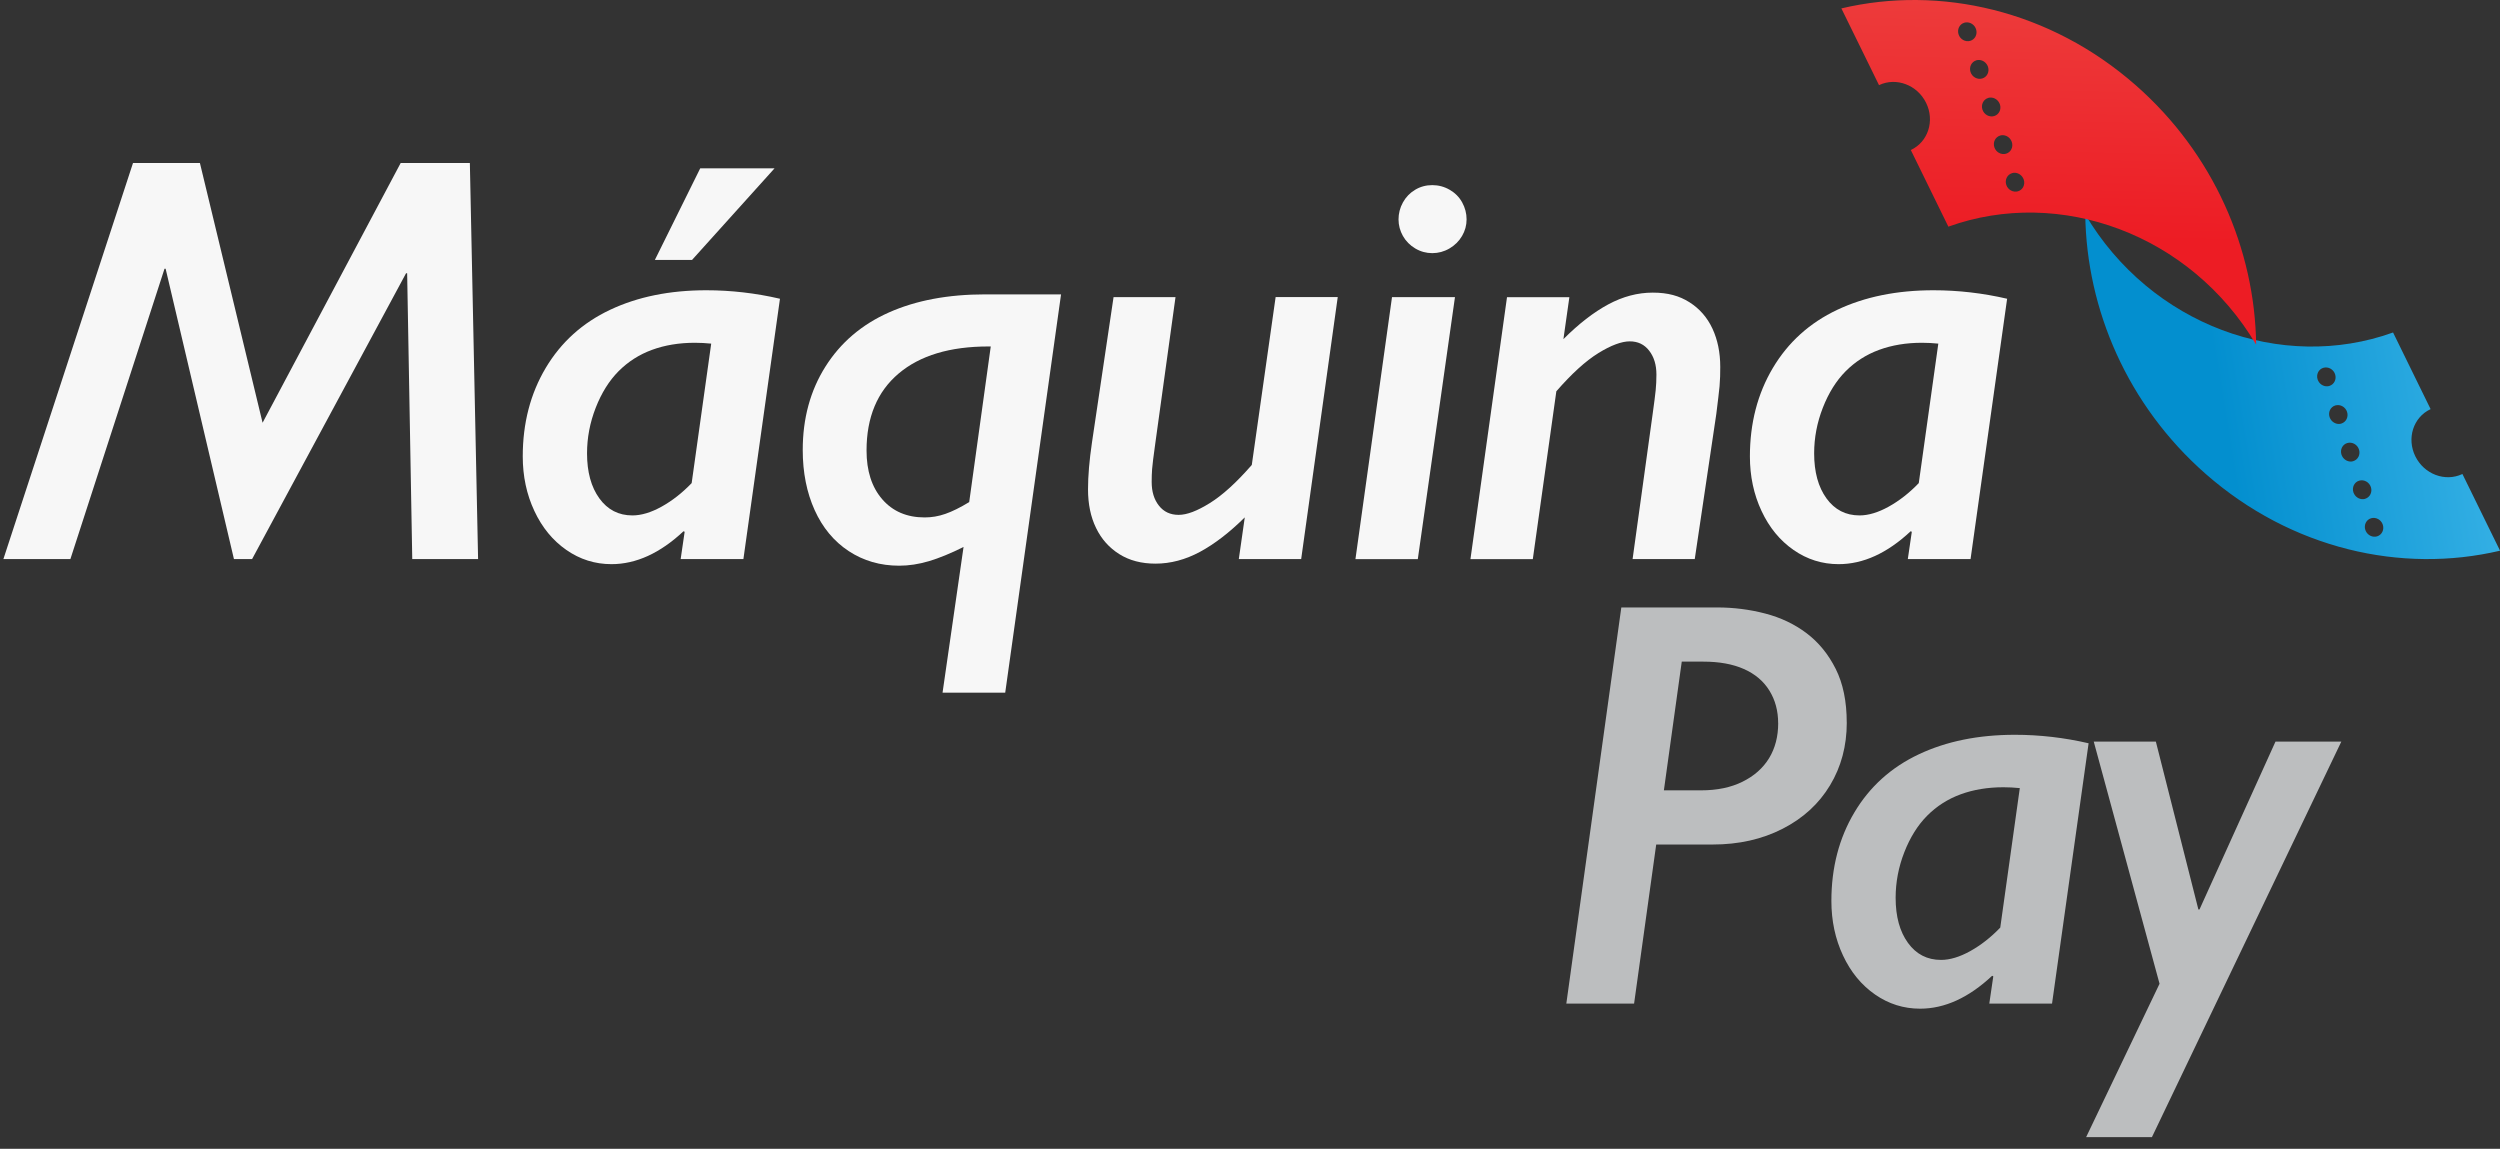
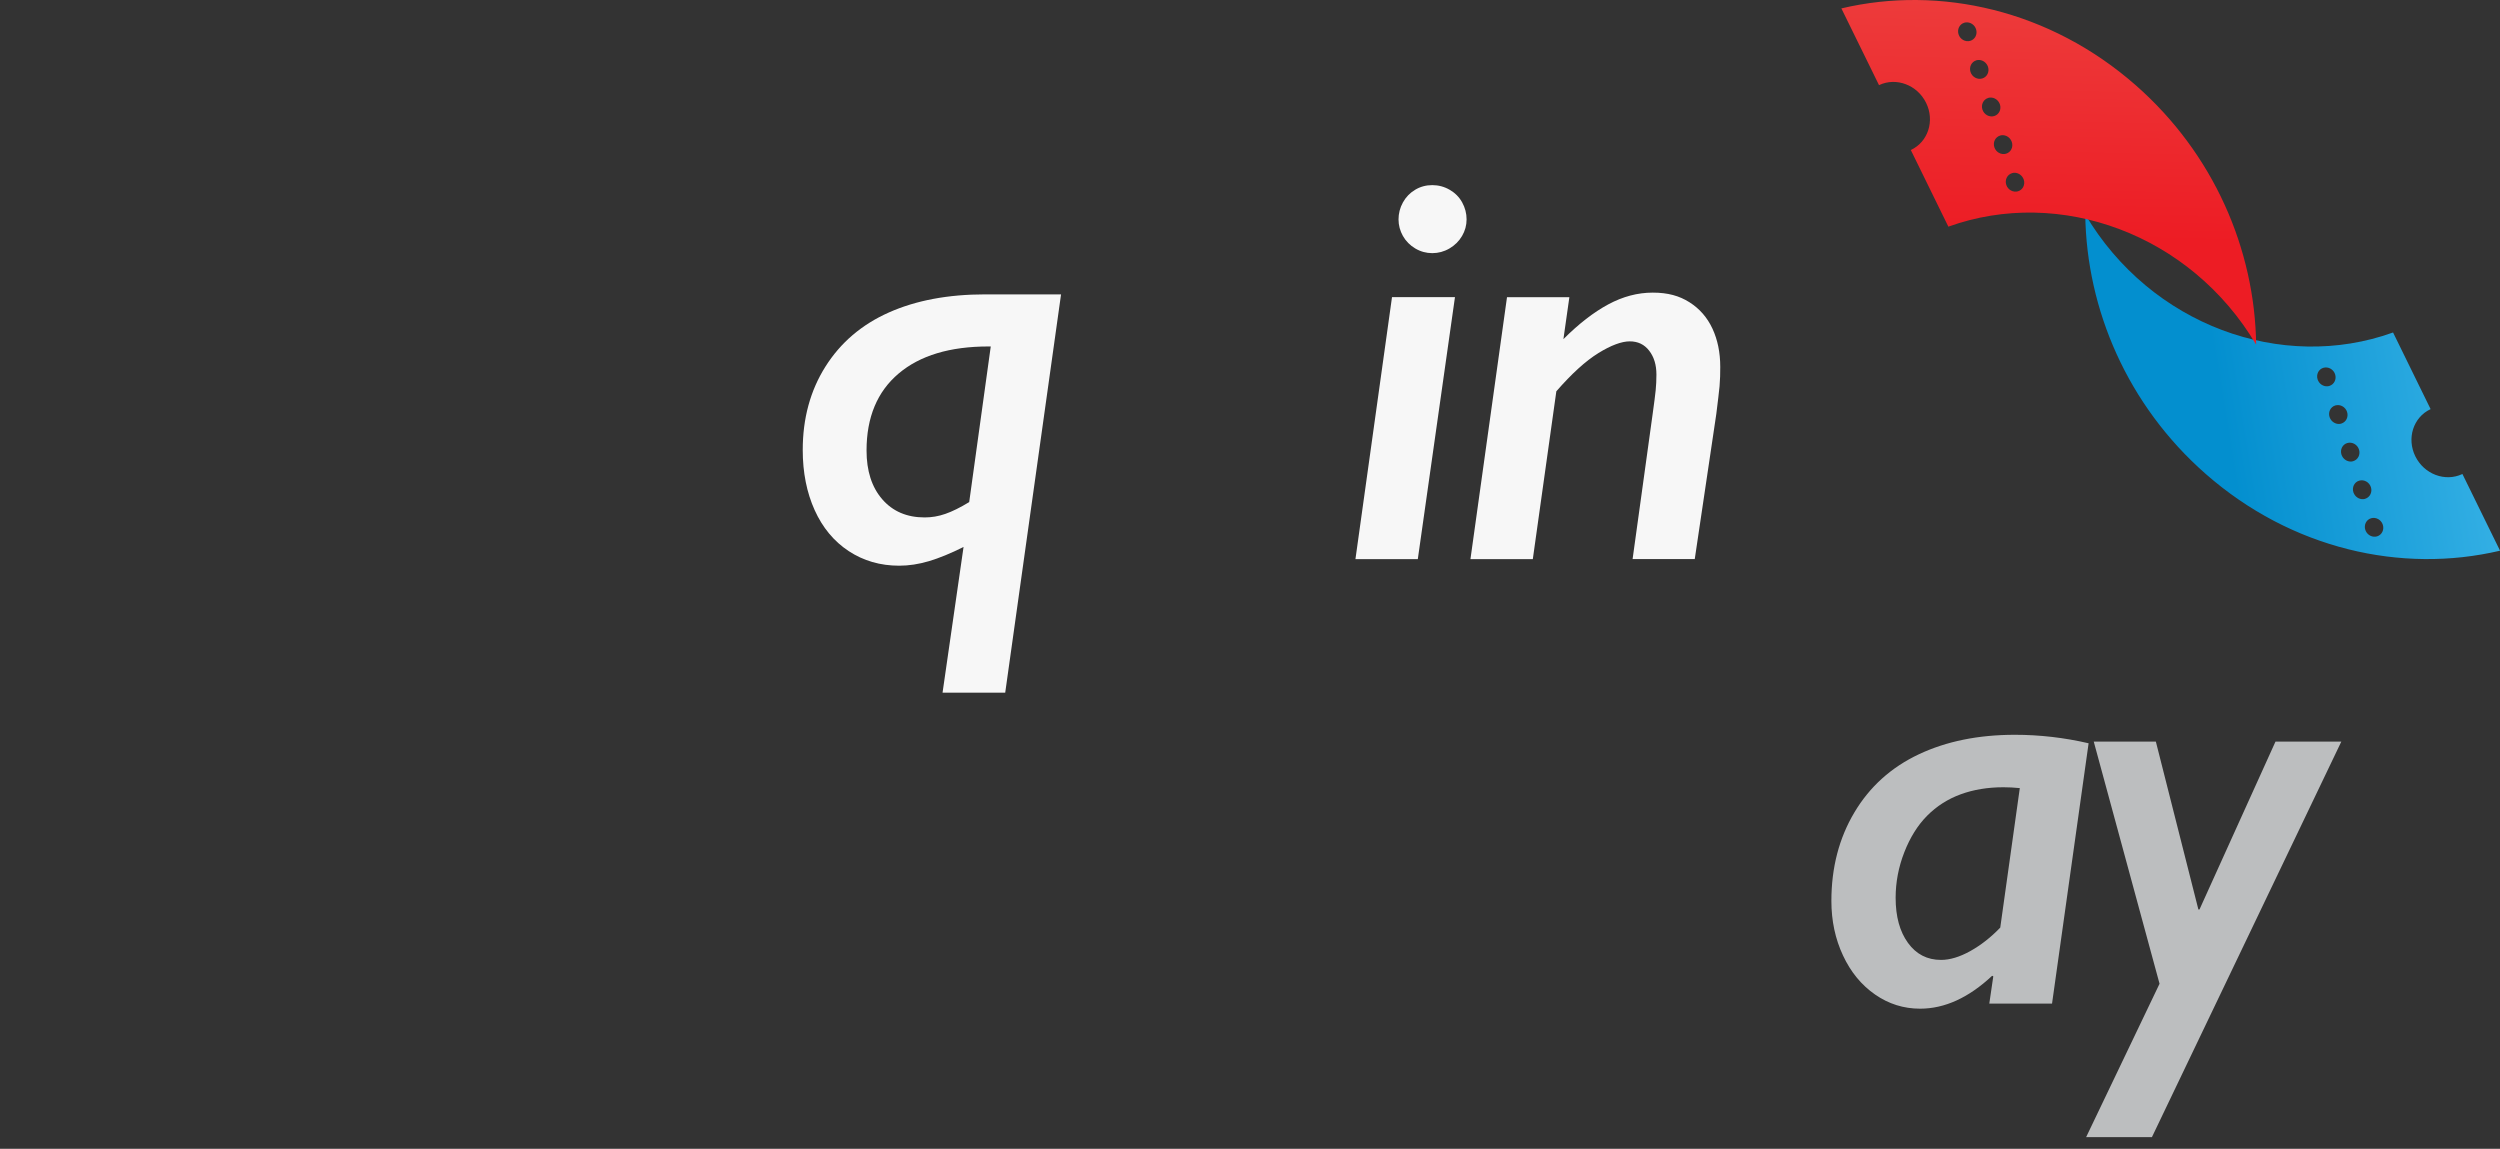
<svg xmlns="http://www.w3.org/2000/svg" id="Logo" viewBox="0 0 583.26 268.02">
  <rect x="0" y="0" width="583.26" height="268.02" fill="#333333" stroke="none" />
  <defs>
    <style>      .cls-1 {        fill: url(#Gradiente_sem_nome_109);      }      .cls-2 {        fill: url(#Gradiente_sem_nome_111);      }      .cls-3 {        fill: #f7f7f7;      }      .cls-4 {        fill: #bcbebf;      }    </style>
    <linearGradient id="Gradiente_sem_nome_109" data-name="Gradiente sem nome 109" x1="-961.48" y1="487.39" x2="-902.26" y2="428.17" gradientTransform="translate(-381.35 578.55) rotate(125.73) scale(1 -1)" gradientUnits="userSpaceOnUse">
      <stop offset="0" stop-color="#33afe4" />
      <stop offset=".7" stop-color="#038fcf" />
    </linearGradient>
    <linearGradient id="Gradiente_sem_nome_111" data-name="Gradiente sem nome 111" x1="325.76" y1="-1449.89" x2="381.35" y2="-1505.48" gradientTransform="translate(1301.58 -1236.83) rotate(46.28) scale(1 -1)" gradientUnits="userSpaceOnUse">
      <stop offset="0" stop-color="#ed3b3b" />
      <stop offset=".7" stop-color="#ed1c24" />
    </linearGradient>
  </defs>
  <g>
-     <path class="cls-3" d="M111.53,130.44h-15.35l-1.19-66.68h-.26l-35.92,66.68h-4.23l-15.94-67.74h-.26l-21.96,67.74H.79L31.03,38.03h15.61l14.62,60.6,32.22-60.6h16.14l1.92,92.42Z" />
-     <path class="cls-3" d="M173.42,130.44h-14.62l.93-6.35-.07-.07-.2-.07c-5.47,5.12-11.07,7.67-16.8,7.67-3.84,0-7.34-1.1-10.52-3.31-3.17-2.2-5.67-5.24-7.47-9.1-1.81-3.86-2.71-8.1-2.71-12.73,0-7.76,1.79-14.64,5.36-20.64,3.57-6,8.58-10.52,15.02-13.56,6.44-3.04,13.91-4.56,22.43-4.56,5.78,0,11.51.66,17.2,1.98l-8.53,60.73ZM165.95,80.17c-1.32-.13-2.6-.2-3.84-.2-3.66,0-6.99.55-9.99,1.65-3,1.1-5.6,2.77-7.81,4.99-2.21,2.23-3.98,5.07-5.33,8.53-1.35,3.46-2.02,7-2.02,10.62,0,4.37.96,7.87,2.88,10.52,1.92,2.65,4.49,3.97,7.71,3.97,2.07,0,4.34-.68,6.81-2.05,2.47-1.37,4.81-3.2,7.01-5.49l4.56-32.55ZM180.7,39.28l-19.25,21.37h-8.67l10.58-21.37h17.33Z" />
    <path class="cls-3" d="M247.55,68.66l-13.03,92.95h-14.62l4.9-34c-3,1.5-5.69,2.6-8.07,3.31s-4.7,1.06-6.95,1.06c-4.41,0-8.33-1.14-11.78-3.41-3.44-2.27-6.09-5.46-7.94-9.56-1.85-4.1-2.78-8.78-2.78-14.02,0-7.36,1.76-13.85,5.29-19.45,3.53-5.6,8.46-9.81,14.79-12.63,6.33-2.82,13.81-4.23,22.46-4.23h17.73ZM231.15,80.83h-.53c-9,0-15.99,2.11-20.97,6.32-4.98,4.21-7.48,10.2-7.48,17.96,0,4.76,1.22,8.56,3.67,11.38,2.45,2.82,5.74,4.23,9.89,4.23,1.63,0,3.24-.27,4.83-.83,1.59-.55,3.44-1.46,5.56-2.75l5.03-36.32Z" />
-     <path class="cls-3" d="M259.76,69.32h14.49l-4.7,34c-.44,3.13-.69,5.17-.76,6.12-.07.95-.1,1.95-.1,3.01,0,2.25.56,4.09,1.69,5.52,1.12,1.43,2.66,2.15,4.6,2.15s4.32-.91,7.28-2.75c2.95-1.83,6.22-4.8,9.79-8.9l5.56-39.16h14.49l-8.53,61.12h-14.55l1.39-9.72c-3.57,3.53-7.06,6.21-10.45,8.04-3.4,1.83-6.86,2.75-10.39,2.75-3.26,0-6.08-.74-8.43-2.22-2.36-1.48-4.17-3.51-5.42-6.09-1.26-2.58-1.88-5.59-1.88-9.03,0-3.13.31-6.79.93-10.98l5.03-33.87Z" />
    <path class="cls-3" d="M339.45,69.32l-8.67,61.12h-14.55l8.53-61.12h14.69ZM342.16,51.19c0,1.37-.35,2.66-1.06,3.87-.71,1.21-1.69,2.18-2.94,2.91s-2.59,1.09-4,1.09-2.74-.36-3.97-1.09-2.19-1.7-2.88-2.91c-.68-1.21-1.03-2.5-1.03-3.87s.34-2.73,1.03-3.97c.68-1.23,1.63-2.22,2.84-2.94,1.21-.73,2.55-1.09,4-1.09s2.81.36,4.07,1.09,2.23,1.71,2.91,2.94c.68,1.24,1.03,2.56,1.03,3.97Z" />
    <path class="cls-3" d="M395.38,130.44h-14.49l4.7-34c.35-2.51.58-4.32.69-5.42.11-1.1.17-2.32.17-3.64,0-2.25-.56-4.1-1.69-5.56-1.12-1.46-2.64-2.18-4.53-2.18s-4.39.92-7.34,2.75c-2.96,1.83-6.22,4.8-9.79,8.9l-5.49,39.16h-14.55l8.53-61.12h14.55l-1.39,9.79c3.57-3.57,7.06-6.27,10.45-8.1,3.4-1.83,6.86-2.75,10.39-2.75s6.21.75,8.57,2.25c2.36,1.5,4.15,3.55,5.36,6.15,1.21,2.6,1.82,5.58,1.82,8.93,0,.79-.01,1.54-.03,2.25-.02.71-.07,1.46-.13,2.25-.07.79-.17,1.7-.3,2.71-.13,1.01-.29,2.27-.46,3.77l-5.03,33.87Z" />
-     <path class="cls-3" d="M459.72,130.44h-14.62l.93-6.35-.07-.07-.2-.07c-5.47,5.12-11.07,7.67-16.8,7.67-3.84,0-7.34-1.1-10.52-3.31-3.17-2.2-5.67-5.24-7.47-9.1-1.81-3.86-2.71-8.1-2.71-12.73,0-7.76,1.79-14.64,5.36-20.64,3.57-6,8.58-10.52,15.02-13.56,6.44-3.04,13.91-4.56,22.43-4.56,5.78,0,11.51.66,17.2,1.98l-8.53,60.73ZM452.24,80.17c-1.32-.13-2.6-.2-3.84-.2-3.66,0-6.99.55-9.99,1.65-3,1.1-5.6,2.77-7.81,4.99-2.21,2.23-3.98,5.07-5.33,8.53-1.35,3.46-2.02,7-2.02,10.62,0,4.37.96,7.87,2.88,10.52,1.92,2.65,4.49,3.97,7.71,3.97,2.07,0,4.34-.68,6.81-2.05,2.47-1.37,4.81-3.2,7.01-5.49l4.56-32.55Z" />
  </g>
  <g>
    <path class="cls-1" d="M574.49,110.59s-.02,0-.03.01c-4,1.89-8.91.03-10.96-4.15-2.05-4.18-.47-9.09,3.53-10.98.01,0,.03-.01.04-.02l-8.76-17.88c-25.98,9.36-56.52-1.72-71.81-27.54.29,22.18,9.87,44.54,28.1,60.54,19.96,17.52,45.66,23.33,68.67,17.91l-8.78-17.9ZM543.45,90.05c-1.02.3-2.13-.23-2.61-1.21-.05-.1-.09-.2-.13-.31-.38-1.17.22-2.39,1.35-2.72,1.13-.33,2.36.35,2.73,1.51h0c.38,1.18-.23,2.39-1.35,2.72ZM546.24,98.83c-1.02.3-2.13-.23-2.61-1.21-.05-.1-.09-.2-.13-.31-.38-1.17.22-2.39,1.35-2.72,1.13-.33,2.36.35,2.73,1.51h0c.38,1.18-.23,2.39-1.35,2.72ZM549.02,107.6c-1.02.3-2.13-.23-2.61-1.21-.05-.1-.09-.2-.13-.31-.38-1.17.22-2.39,1.35-2.72,1.13-.33,2.36.35,2.73,1.51h0c.38,1.18-.23,2.39-1.35,2.72ZM551.8,116.38c-1.02.3-2.13-.23-2.61-1.21-.05-.1-.09-.2-.13-.31-.38-1.17.22-2.39,1.35-2.72,1.13-.33,2.36.35,2.73,1.51h0c.38,1.18-.23,2.39-1.35,2.72ZM551.97,123.94c-.05-.1-.09-.2-.13-.31-.38-1.17.22-2.39,1.35-2.72,1.13-.33,2.36.35,2.73,1.51h0c.38,1.18-.23,2.39-1.35,2.72-1.02.3-2.13-.23-2.61-1.21Z" />
    <path class="cls-2" d="M438.38,19.86s.02,0,.03-.01c4-1.89,8.91-.03,10.96,4.15,2.05,4.18.47,9.09-3.53,10.98-.01,0-.03.01-.04.02l8.76,17.88c25.98-9.36,56.52,1.72,71.81,27.54-.29-22.18-9.87-44.54-28.1-60.54C478.31,2.35,452.61-3.47,429.6,1.96l8.78,17.9ZM469.41,40.39c1.02-.3,2.13.23,2.61,1.21.05.1.09.2.13.31.38,1.17-.22,2.39-1.35,2.72-1.13.33-2.36-.35-2.73-1.51h0c-.38-1.18.23-2.39,1.35-2.72ZM466.63,31.62c1.02-.3,2.13.23,2.61,1.21.05.1.09.2.13.31.38,1.17-.22,2.39-1.35,2.72-1.13.33-2.36-.35-2.73-1.51h0c-.38-1.18.23-2.39,1.35-2.72ZM463.85,22.84c1.02-.3,2.13.23,2.61,1.21.05.1.09.2.13.31.38,1.17-.22,2.39-1.35,2.72-1.13.33-2.36-.35-2.73-1.51h0c-.38-1.18.23-2.39,1.35-2.72ZM461.07,14.07c1.02-.3,2.13.23,2.61,1.21.05.1.09.2.13.31.38,1.17-.22,2.39-1.35,2.72-1.13.33-2.36-.35-2.73-1.51h0c-.38-1.18.23-2.39,1.35-2.72ZM460.89,6.5c.05.1.09.2.13.31.38,1.17-.22,2.39-1.35,2.72-1.13.33-2.36-.35-2.73-1.51h0c-.38-1.18.23-2.39,1.35-2.72,1.02-.3,2.13.23,2.61,1.21Z" />
  </g>
  <g>
-     <path class="cls-4" d="M430.86,168.59c0,5.42-1.3,10.3-3.9,14.62-2.6,4.32-6.3,7.71-11.08,10.15-4.79,2.45-10.22,3.67-16.31,3.67h-13.17l-5.16,37.11h-15.81l12.83-92.42h22.36c3.84,0,7.57.47,11.21,1.42,3.64.95,6.86,2.48,9.66,4.6,2.8,2.12,5.06,4.88,6.78,8.3,1.72,3.42,2.58,7.6,2.58,12.54ZM414.85,168.72c0-2.87-.68-5.4-2.05-7.61-1.37-2.21-3.35-3.88-5.95-5.03-2.6-1.15-5.75-1.72-9.46-1.72h-5.03l-4.17,30.03h8.67c3.75,0,6.98-.67,9.69-2.02,2.71-1.34,4.77-3.17,6.19-5.49,1.41-2.32,2.12-5.04,2.12-8.17Z" />
    <path class="cls-4" d="M478.73,234.15h-14.62l.93-6.35-.07-.07-.2-.07c-5.47,5.12-11.07,7.67-16.8,7.67-3.84,0-7.34-1.1-10.52-3.31-3.17-2.2-5.67-5.24-7.47-9.1-1.81-3.86-2.71-8.1-2.71-12.73,0-7.76,1.79-14.64,5.36-20.64,3.57-6,8.58-10.52,15.02-13.56,6.44-3.04,13.91-4.56,22.43-4.56,5.78,0,11.51.66,17.2,1.98l-8.53,60.73ZM471.25,183.87c-1.32-.13-2.6-.2-3.84-.2-3.66,0-6.99.55-9.99,1.65-3,1.1-5.6,2.77-7.81,4.99-2.21,2.23-3.98,5.07-5.33,8.53-1.35,3.46-2.02,7-2.02,10.62,0,4.37.96,7.87,2.88,10.52,1.92,2.65,4.49,3.97,7.71,3.97,2.07,0,4.34-.68,6.81-2.05,2.47-1.37,4.81-3.2,7.01-5.49l4.56-32.55Z" />
    <path class="cls-4" d="M546.24,173.02l-44.19,92.28h-15.35l17.13-35.79-15.35-56.49h14.49l9.92,39.16h.26l17.73-39.16h15.35Z" />
  </g>
</svg>